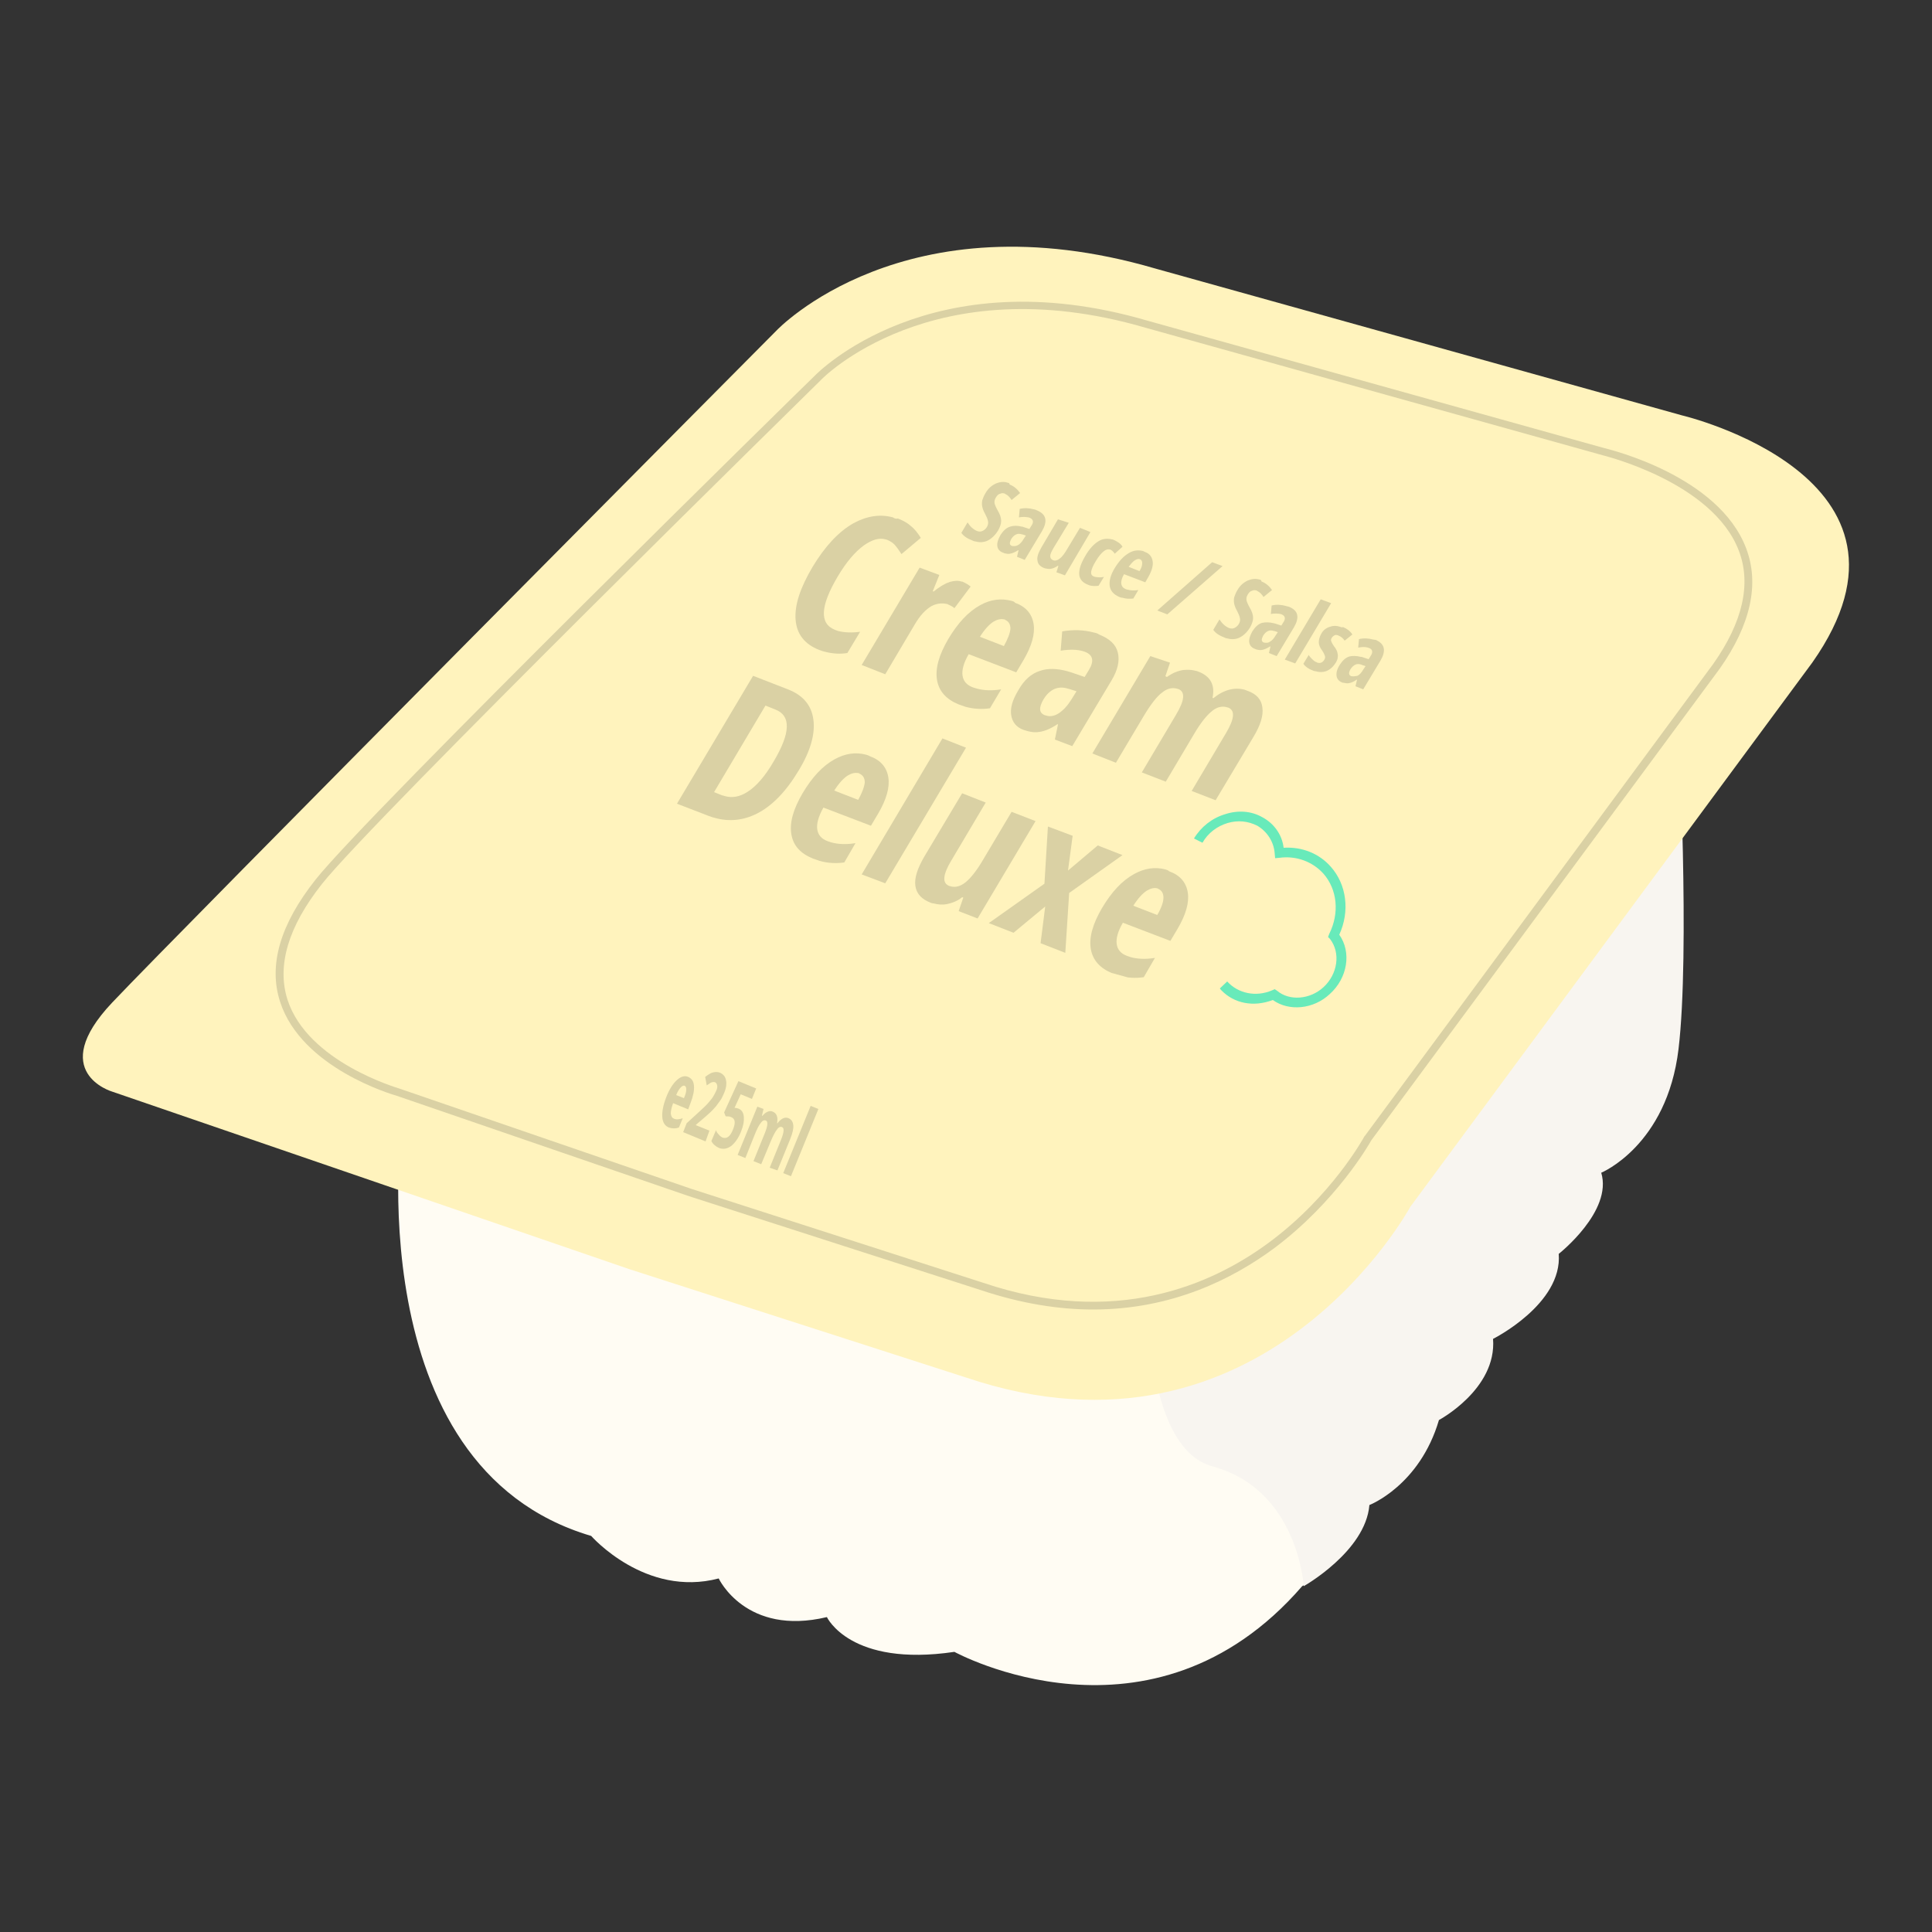
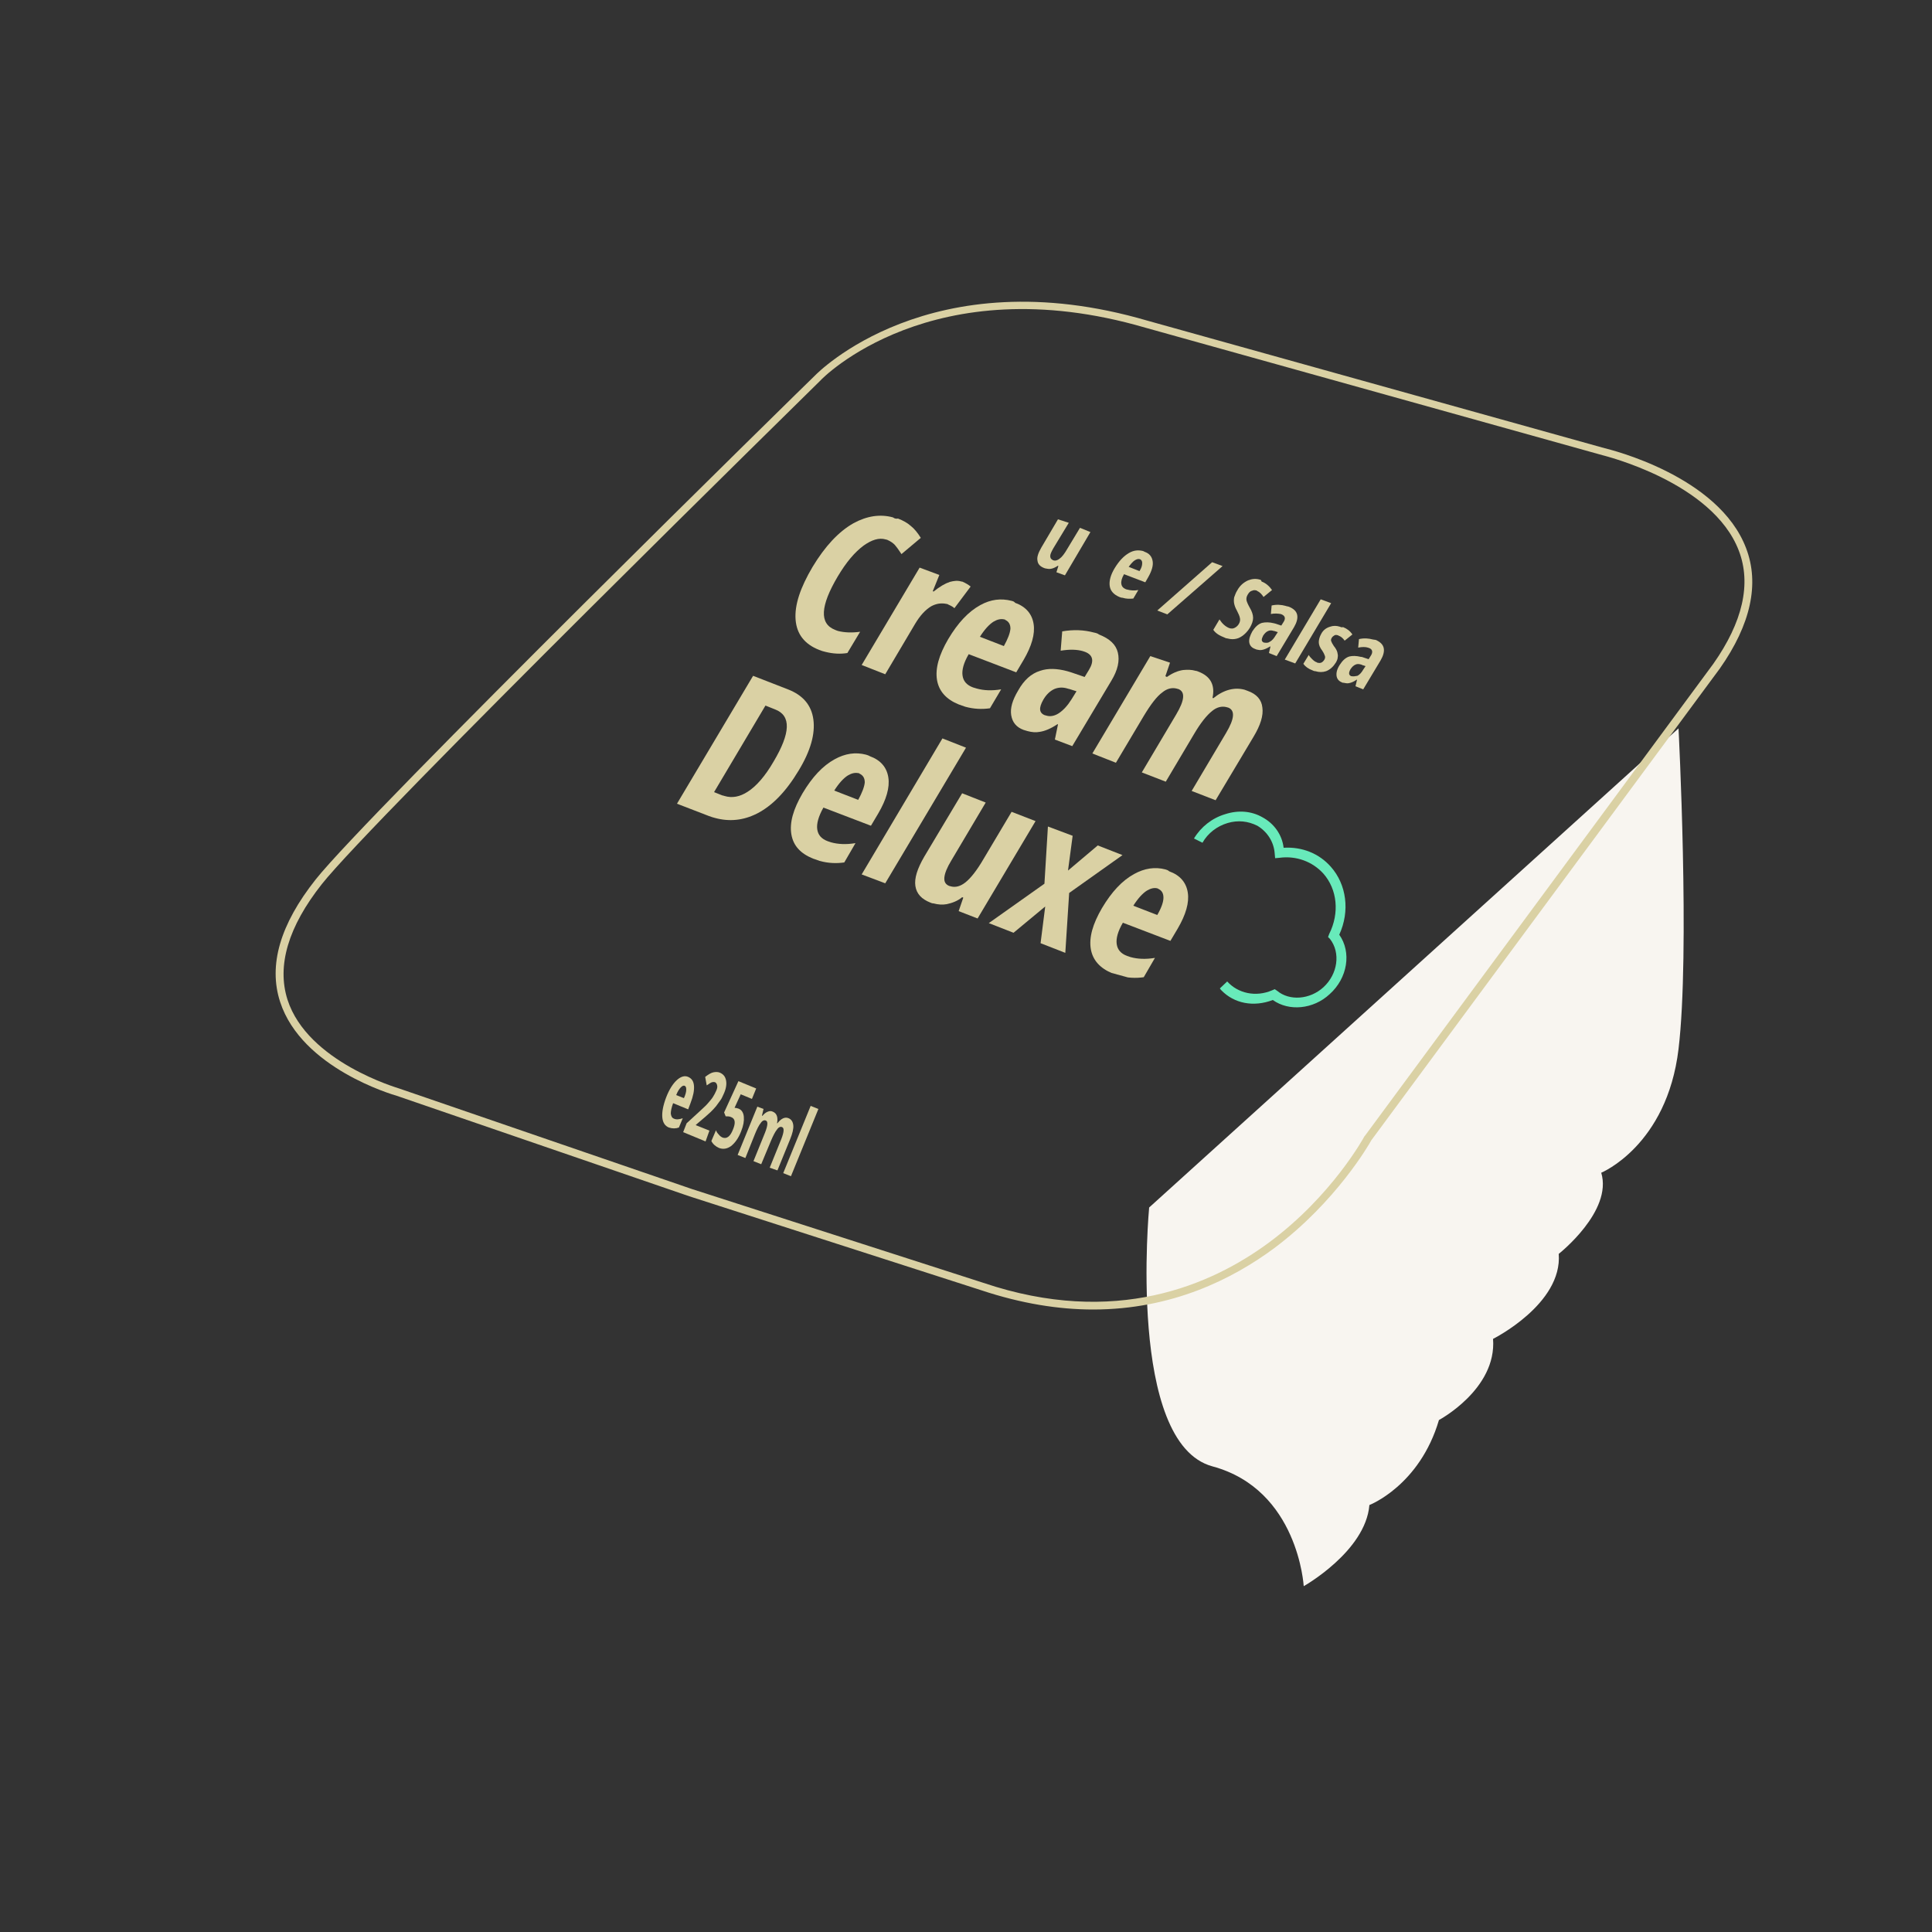
<svg xmlns="http://www.w3.org/2000/svg" xmlns:xlink="http://www.w3.org/1999/xlink" version="1.1" id="Calque_1" x="0px" y="0px" viewBox="0 0 500 500" style="enable-background:new 0 0 500 500;" xml:space="preserve">
  <rect x="0" y="0" width="500" height="500" fill="#333333" stroke="none" />
  <style type="text/css">
	.st0{fill:#FFFCF3;}
	.st1{fill:#F8F5F0;}
	.st2{fill:#FFF3BD;}
	.st3{enable-background:new    ;}
	.st4{clip-path:url(#SVGID_2_);}
	.st5{fill:#DAD1A4;}
	.st6{fill:#68EABA;}
</style>
-   <path class="st0" d="M104,289.5c0,0-12,90,49,108c0,0,14,16,33,11c0,0,7,15,28,10c0,0,6,13,33,9c0,0,51,28,90-17c0,0,16-9,17-21  c0,0,13-5,18-22c0,0,15-8,14-21c0,0,18-9,17-22c0,0,14-11,11-21c0,0,17-7,20-32s0-83,0-83L104,289.5z" />
  <path class="st1" d="M337.4,410.5c0,0,16-9,17-21c0,0,13-5,18-22c0,0,15-8,14-21c0,0,18-9,17-22c0,0,14-11,11-21c0,0,17-7,20-32  s0-83,0-83l-137,124c0,0-5.8,61,16.4,67C336,385.5,337.4,410.5,337.4,410.5z" />
-   <path class="st2" d="M163,328.5l-134-46c0,0-17-5,0-23s172-174,172-174s33-35,98-16l136.3,38c0,0,67.6,15.9,33.7,64L365,312.3  c0,0-38,70.2-115,44.2L163,328.5z" />
  <g>
    <g>
      <g class="st3">
        <g>
          <defs>
            <polygon id="SVGID_1_" points="169.7,219.4 220.4,113.8 365.6,153.8 315,259.3      " />
          </defs>
          <clipPath id="SVGID_2_">
            <use xlink:href="#SVGID_1_" style="overflow:visible;" />
          </clipPath>
          <g class="st4">
            <g>
              <g>
                <g>
                  <path class="st5" d="M231.1,133.9c-3.3-0.9-6.7-0.4-10.2,1.5c-3.9,2.2-7.4,6-10.6,11.3c-3.2,5.4-4.7,9.9-4.4,13.7          c0.3,3.7,2.3,6.3,6.1,7.8c0.5,0.2,1.1,0.4,1.6,0.5c2,0.5,3.9,0.6,5.7,0.3l3.3-5.5c-2.2,0.3-4.1,0.2-5.7-0.2          c-0.3-0.1-0.6-0.2-0.8-0.3c-4.1-1.6-3.8-6.2,0.7-13.8c2.2-3.7,4.4-6.3,6.7-8c2.1-1.5,4-2.1,5.7-1.6c0.1,0,0.3,0.1,0.4,0.1          c0.9,0.4,1.7,0.9,2.2,1.6c0.6,0.7,1,1.4,1.5,2.1l5-4.2c-0.8-1.3-1.7-2.4-2.6-3.1c-0.9-0.8-2-1.4-3.3-1.9          C231.9,134.3,231.5,134.2,231.1,133.9" />
                  <path class="st5" d="M238,146.9l-15,25.2l6.1,2.4l7.7-13c1.3-2.2,2.7-3.7,4.2-4.6c1.3-0.7,2.6-0.9,4-0.6          c0.2,0,0.3,0.1,0.5,0.2c0.7,0.3,1.2,0.6,1.5,0.9l4.2-5.6c-0.6-0.5-1.3-0.9-2-1.2c-0.1-0.1-0.3-0.1-0.4-0.1          c-0.9-0.3-1.9-0.2-3,0.1c-1.2,0.4-2.6,1.2-4.2,2.5l-0.2-0.1l1.7-4.2L238,146.9" />
                  <path class="st5" d="M259.8,167.2l-6.2-2.4c1.2-1.9,2.4-3.2,3.5-3.9c1-0.6,1.9-0.8,2.8-0.6c0.1,0,0.2,0,0.2,0.1          c0.9,0.4,1.4,1.1,1.4,2.3C261.4,163.9,260.8,165.4,259.8,167.2 M261.8,155.5c-2.7-0.7-5.4-0.4-8.1,1.1          c-3.1,1.7-5.8,4.6-8.3,8.8c-2.4,4.1-3.4,7.6-2.9,10.6c0.5,2.9,2.4,5,5.6,6.3c0.6,0.2,1.1,0.4,1.7,0.6          c2.2,0.6,4.3,0.7,6.4,0.4l2.9-4.9c-2.4,0.4-4.5,0.3-6.3-0.2c-0.3-0.1-0.7-0.2-1-0.3c-1.6-0.6-2.5-1.6-2.7-3.1          c-0.2-1.4,0.3-3.3,1.6-5.5L263,174l1.9-3.2c2.1-3.6,3-6.7,2.6-9.3s-2-4.5-4.8-5.5C262.5,155.7,262.2,155.6,261.8,155.5" />
                  <path class="st5" d="M270.8,185.2c-0.1,0-0.2-0.1-0.4-0.1c-1.5-0.6-1.6-1.9-0.4-4c0.8-1.4,1.8-2.3,2.9-2.8          c1-0.4,2.1-0.5,3.4-0.1c0.1,0,0.2,0.1,0.4,0.1l1.9,0.6l-1.3,2.1c-1,1.6-2.1,2.8-3.3,3.6          C272.9,185.3,271.8,185.5,270.8,185.2 M283.1,163.7c-2.6-0.7-5.3-0.8-8.2-0.3l-0.4,5c2.4-0.4,4.3-0.3,5.7,0.1          c0.2,0.1,0.4,0.1,0.6,0.2c2.1,0.8,2.4,2.4,1,4.7l-1.1,1.8l-3.5-1.2c-0.3-0.1-0.7-0.2-1-0.3c-2.6-0.7-5-0.8-7-0.1          c-2.3,0.7-4.2,2.4-5.7,5.1c-1.5,2.5-2.1,4.6-1.8,6.4c0.3,1.8,1.3,3.1,3.2,3.8c0.3,0.1,0.7,0.2,1,0.3          c1.1,0.3,2.2,0.4,3.2,0.2c1.3-0.2,2.8-0.8,4.6-2l0.1,0.1l-0.8,3.9l4.5,1.7l10.1-16.9c1.7-2.8,2.2-5.2,1.7-7.3          s-2.1-3.6-4.9-4.7C284.2,164,283.7,163.8,283.1,163.7" />
                  <path class="st5" d="M297.7,169.8l-15,25.2l6.1,2.4l7.2-12.1c1.8-3,3.4-5.1,4.8-6.1c1.2-1,2.5-1.3,3.7-1          c0.1,0,0.2,0.1,0.4,0.1c1.9,0.7,1.7,2.9-0.5,6.6l-8.9,15l6.2,2.4L309,190c1.7-2.9,3.3-4.9,4.7-6c1.2-1,2.5-1.3,3.7-1          c0.1,0,0.2,0.1,0.4,0.1c1.9,0.7,1.7,2.9-0.5,6.6l-8.9,15l6.2,2.4l9.8-16.4c1.8-3,2.6-5.5,2.3-7.6c-0.2-2-1.5-3.5-3.8-4.3          c-0.3-0.1-0.5-0.2-0.8-0.3c-2.6-0.7-5.4,0-8.1,2.2l-0.2-0.1c0.7-3.3-0.5-5.6-3.7-6.8c-0.2-0.1-0.5-0.2-0.7-0.2          c-1-0.3-2.1-0.3-3.2-0.2c-1.4,0.2-2.8,0.8-4.2,1.8l-0.4-0.2l1.2-3.5L297.7,169.8" />
                  <path class="st5" d="M187.5,206c-0.2-0.1-0.5-0.1-0.7-0.2l-2-0.8l13.3-22.4l2.5,1c4.2,1.6,4,6.1-0.4,13.5          c-2.2,3.8-4.5,6.4-6.7,7.8C191.5,206.2,189.5,206.6,187.5,206 M194.9,174.9L175.2,208l8.3,3.2c0.6,0.2,1.1,0.4,1.6,0.5          c3.7,1,7.3,0.6,10.7-1.1c4-2,7.6-5.7,10.9-11.2c3.1-5.1,4.3-9.5,3.8-13.2s-2.7-6.3-6.6-7.8L194.9,174.9" />
                  <path class="st5" d="M222.1,207l-6.2-2.4c1.2-1.9,2.4-3.2,3.5-3.9c1-0.6,1.9-0.8,2.8-0.6c0.1,0,0.2,0,0.2,0.1          c0.9,0.4,1.4,1.1,1.4,2.3C223.7,203.6,223.1,205.2,222.1,207 M224.1,195.3c-2.7-0.7-5.4-0.3-8.1,1.2          c-3.1,1.7-5.8,4.6-8.3,8.8c-2.4,4.1-3.4,7.6-2.9,10.6s2.4,5,5.6,6.3c0.6,0.2,1.2,0.4,1.7,0.6c2.2,0.6,4.3,0.7,6.4,0.4l2.9-5          c-2.4,0.4-4.5,0.3-6.3-0.2c-0.3-0.1-0.6-0.2-0.9-0.3c-1.6-0.6-2.5-1.6-2.7-3.1c-0.2-1.4,0.3-3.3,1.6-5.6l12.3,4.7l1.9-3.2          c2.1-3.6,3-6.7,2.6-9.3s-2-4.5-4.8-5.5C224.8,195.5,224.4,195.4,224.1,195.3" />
                  <polyline class="st5" points="243.9,191.1 223,226.3 229.1,228.6 250,193.5 243.9,191.1         " />
                  <path class="st5" d="M249,205.3l-9.8,16.4c-1.8,3.1-2.6,5.6-2.3,7.6c0.3,2,1.6,3.4,3.9,4.3c0.2,0.1,0.5,0.2,0.8,0.2          c1.1,0.3,2.3,0.4,3.4,0.2c1.4-0.3,2.8-0.8,4-1.8l0.3,0.1l-1.2,3.5l4.9,1.9l15-25.2l-6.2-2.4l-7.2,12.1          c-1.8,3.1-3.4,5.1-4.8,6.2c-1.3,1-2.5,1.3-3.7,1c-0.1,0-0.2-0.1-0.4-0.1c-1-0.4-1.4-1.1-1.3-2.2c0.1-1.1,0.7-2.6,1.8-4.4          l8.9-15L249,205.3" />
                  <polyline class="st5" points="271.2,213.9 270.3,228.7 255.9,238.9 262.3,241.4 270.5,234.6 269.3,244.1 275.7,246.6           276.7,231.1 290.5,221.3 284.1,218.8 276.4,225.3 277.6,216.3 271.2,213.9         " />
                  <path class="st5" d="M299.5,236.8l-6.2-2.4c1.2-1.9,2.4-3.2,3.5-3.9c1-0.6,1.9-0.8,2.7-0.6c0.1,0,0.2,0.1,0.2,0.1          c0.9,0.4,1.4,1.1,1.4,2.3C301.1,233.4,300.6,234.9,299.5,236.8 M301.6,225c-2.7-0.7-5.4-0.3-8.1,1.2          c-3.1,1.7-5.8,4.6-8.3,8.8c-2.4,4.1-3.4,7.6-2.9,10.6c0.5,2.9,2.4,5,5.6,6.3c0.6,0.2,1.1,0.4,1.7,0.6          c2.2,0.6,4.3,0.7,6.4,0.4l2.9-5c-2.4,0.4-4.5,0.3-6.3-0.2c-0.3-0.1-0.6-0.2-0.9-0.3c-1.6-0.6-2.5-1.6-2.7-3.1          c-0.2-1.4,0.3-3.3,1.6-5.5l12.3,4.7l1.9-3.2c2.1-3.6,3-6.7,2.6-9.3s-2-4.5-4.8-5.5C302.3,225.2,301.9,225.1,301.6,225" />
-                   <path class="st5" d="M260.8,124.9c-1-0.3-2-0.2-3,0.2c-1.1,0.5-2.1,1.3-2.8,2.6c-0.4,0.6-0.6,1.3-0.8,1.8          c-0.1,0.6-0.1,1.1,0,1.6s0.3,1.1,0.7,1.8c0.4,0.8,0.7,1.4,0.8,2c0.1,0.5,0,1-0.3,1.5s-0.7,0.8-1.1,1s-0.8,0.2-1.2,0.1          c-0.1,0-0.2-0.1-0.3-0.1c-0.9-0.4-1.7-1.1-2.4-2.2l-1.6,2.7c0.6,0.9,1.6,1.5,2.9,2c0.2,0.1,0.4,0.2,0.6,0.2          c1.1,0.3,2.1,0.3,3.1-0.1c1.1-0.5,2.1-1.4,2.9-2.7c0.5-0.9,0.8-1.7,0.8-2.5s-0.3-1.7-0.9-2.7c-0.4-0.7-0.7-1.4-0.8-1.8          c-0.1-0.5,0-1,0.3-1.5s0.6-0.9,1.1-1c0.4-0.2,0.7-0.2,1.1-0.1c0.1,0,0.1,0,0.2,0.1c0.4,0.2,0.7,0.4,1,0.7          c0.3,0.3,0.5,0.6,0.7,0.9l2.2-1.8c-0.7-1-1.6-1.8-2.7-2.2C261.2,124.9,261,124.9,260.8,124.9" />
-                   <path class="st5" d="M262,141.3c-0.1,0-0.1,0-0.1,0c-0.7-0.3-0.7-0.8-0.2-1.8c0.4-0.6,0.8-1,1.3-1.2c0.4-0.2,0.9-0.2,1.5,0          h0.1l0.9,0.3l-0.6,0.9c-0.4,0.7-0.9,1.3-1.5,1.6C263,141.3,262.5,141.4,262,141.3 M267.5,131.8c-1.1-0.3-2.3-0.4-3.6-0.1          l-0.2,2.2c1-0.2,1.9-0.1,2.5,0c0.1,0,0.2,0.1,0.3,0.1c0.9,0.4,1.1,1.1,0.4,2.1l-0.5,0.8l-1.5-0.5c-0.2-0.1-0.3-0.1-0.4-0.1          c-1.2-0.3-2.2-0.3-3.1,0c-1,0.3-1.8,1.1-2.5,2.2c-0.6,1.1-0.9,2-0.8,2.8s0.6,1.4,1.4,1.7c0.2,0.1,0.3,0.1,0.5,0.2          c0.5,0.1,0.9,0.2,1.4,0.1c0.6-0.1,1.3-0.4,2.1-0.9h0.1l-0.4,1.7l2,0.8l4.5-7.5c0.7-1.2,1-2.3,0.8-3.2s-0.9-1.6-2.1-2.1          C268,131.9,267.7,131.8,267.5,131.8" />
                  <path class="st5" d="M273.8,134.4l-4.3,7.3c-0.8,1.4-1.2,2.5-1,3.4c0.1,0.9,0.7,1.5,1.7,1.9c0.1,0,0.2,0.1,0.3,0.1          c0.5,0.1,1,0.2,1.5,0.1c0.6-0.1,1.2-0.4,1.8-0.8l0.1,0.1l-0.5,1.6l2.2,0.8l6.6-11.2l-2.7-1.1l-3.2,5.3          c-0.8,1.4-1.5,2.3-2.1,2.7c-0.5,0.4-1.1,0.6-1.6,0.4c-0.1,0-0.1,0-0.2-0.1c-0.4-0.2-0.6-0.5-0.6-1s0.3-1.1,0.8-2l4-6.6          L273.8,134.4" />
-                   <path class="st5" d="M287.8,139.6c-1.2-0.3-2.4-0.2-3.4,0.4c-1.2,0.7-2.5,2-3.6,4c-1.1,1.9-1.6,3.4-1.5,4.7          c0.1,1.2,0.9,2.1,2.2,2.6c0.2,0.1,0.3,0.1,0.5,0.2c0.7,0.2,1.5,0.2,2.3,0.1l1.4-2.3c-0.9,0.2-1.6,0.1-2.3,0          c-0.1,0-0.2-0.1-0.3-0.1c-0.6-0.2-0.8-0.7-0.7-1.3s0.5-1.6,1.2-2.7c0.7-1.2,1.4-2,2-2.5s1.1-0.6,1.6-0.5h0.1          c0.4,0.2,0.8,0.5,1.2,1.1l2-1.8c-0.2-0.4-0.5-0.7-0.9-1s-0.8-0.5-1.2-0.7C288.2,139.7,288,139.6,287.8,139.6" />
                  <path class="st5" d="M294.9,147.8l-2.8-1.1c0.6-0.8,1.1-1.4,1.6-1.7c0.5-0.3,0.9-0.4,1.2-0.3h0.1c0.4,0.2,0.6,0.5,0.6,1          C295.6,146.4,295.4,147,294.9,147.8 M295.8,142.6c-1.2-0.3-2.4-0.2-3.6,0.5c-1.4,0.8-2.6,2.1-3.7,3.9s-1.5,3.4-1.3,4.7          s1.1,2.2,2.5,2.8c0.3,0.1,0.5,0.2,0.8,0.2c1,0.3,1.9,0.3,2.8,0.2l1.3-2.2c-1.1,0.2-2,0.1-2.8-0.1c-0.1,0-0.3-0.1-0.4-0.1          c-0.7-0.3-1.1-0.7-1.2-1.4c-0.1-0.6,0.1-1.5,0.7-2.5l5.5,2.1l0.8-1.4c0.9-1.6,1.3-3,1.1-4.1c-0.2-1.2-0.9-2-2.1-2.4          C296.1,142.7,296,142.7,295.8,142.6" />
                  <polyline class="st5" points="313.7,145.5 299.5,158 302.1,159 316.4,146.5 313.7,145.5         " />
                  <path class="st5" d="M326,150c-1-0.3-2-0.2-3,0.2c-1.1,0.5-2.1,1.3-2.8,2.6c-0.4,0.6-0.6,1.3-0.8,1.8          c-0.1,0.6-0.1,1.1,0,1.6s0.3,1.1,0.7,1.8c0.4,0.8,0.7,1.4,0.8,2c0.1,0.5,0,1-0.3,1.5s-0.7,0.8-1.1,1s-0.8,0.2-1.2,0.1          c-0.1,0-0.2-0.1-0.3-0.1c-0.9-0.4-1.7-1.1-2.4-2.2L314,163c0.6,0.9,1.6,1.5,2.9,2c0.2,0.1,0.4,0.2,0.6,0.2          c1.1,0.3,2.1,0.3,3.1-0.1c1.1-0.5,2.1-1.4,2.9-2.7c0.5-0.9,0.8-1.7,0.8-2.5s-0.3-1.7-0.9-2.7c-0.4-0.7-0.7-1.4-0.8-1.8          c-0.1-0.5,0-1,0.3-1.5s0.6-0.9,1.1-1c0.4-0.2,0.7-0.2,1.1-0.1c0.1,0,0.1,0,0.2,0.1c0.4,0.2,0.7,0.4,1,0.7s0.5,0.6,0.7,0.9          l2.2-1.8c-0.7-1-1.6-1.8-2.7-2.2C326.4,150.1,326.2,150,326,150" />
                  <path class="st5" d="M327.2,166.3c-0.1,0-0.1,0-0.1,0c-0.7-0.3-0.7-0.8-0.2-1.8c0.4-0.6,0.8-1,1.3-1.2          c0.4-0.2,0.9-0.2,1.5,0h0.1l0.9,0.3l-0.6,0.9c-0.4,0.7-0.9,1.3-1.5,1.6C328.2,166.4,327.7,166.4,327.2,166.3 M332.7,156.8          c-1.1-0.3-2.3-0.4-3.6-0.1l-0.2,2.2c1-0.2,1.9-0.1,2.5,0c0.1,0,0.2,0.1,0.3,0.1c0.9,0.4,1.1,1.1,0.4,2.1l-0.5,0.8l-1.5-0.5          c-0.1,0-0.3-0.1-0.4-0.1c-1.2-0.3-2.2-0.3-3.1-0.1c-1,0.3-1.8,1.1-2.5,2.2c-0.6,1.1-0.9,2-0.8,2.8s0.6,1.4,1.4,1.7          c0.2,0.1,0.3,0.1,0.5,0.2c0.5,0.1,0.9,0.2,1.4,0.1c0.6-0.1,1.3-0.4,2.1-0.9h0.1l-0.4,1.7l2,0.8l4.5-7.5          c0.7-1.2,1-2.3,0.8-3.2s-0.9-1.6-2.2-2.1C333.2,156.9,332.9,156.9,332.7,156.8" />
                  <polyline class="st5" points="341.8,155.1 332.5,170.7 335.2,171.7 344.5,156.1 341.8,155.1         " />
                  <path class="st5" d="M346.8,162.2c-0.9-0.3-1.8-0.3-2.6,0c-1,0.3-1.8,0.9-2.3,1.9c-0.4,0.7-0.6,1.5-0.6,2.1          c0,0.7,0.3,1.4,0.9,2.2c0.4,0.6,0.6,1.1,0.7,1.4c0.1,0.3,0,0.7-0.2,1s-0.5,0.6-0.8,0.7c-0.3,0.1-0.6,0.1-0.9,0          c-0.1,0-0.2,0-0.2-0.1c-0.4-0.1-0.8-0.4-1.2-0.8c-0.4-0.4-0.7-0.7-0.9-1.1l-1.4,2.3c0.5,0.7,1.3,1.3,2.4,1.7          c0.2,0.1,0.4,0.2,0.7,0.2c1,0.3,1.9,0.3,2.8,0c1-0.4,1.8-1.1,2.5-2.2c0.3-0.5,0.5-1,0.5-1.4c0.1-0.4,0-0.9-0.1-1.3          c-0.1-0.4-0.4-1-0.9-1.6c-0.4-0.6-0.6-1-0.7-1.3s0-0.6,0.2-0.9c0.2-0.3,0.4-0.4,0.7-0.6c0.2-0.1,0.5-0.1,0.8,0          c0.1,0,0.1,0,0.2,0.1c0.6,0.2,1.1,0.6,1.6,1.3l2-1.6c-0.6-0.9-1.4-1.5-2.4-1.9C347.2,162.4,347,162.3,346.8,162.2" />
                  <path class="st5" d="M349.8,175h-0.1c-0.7-0.3-0.7-0.9-0.2-1.8c0.4-0.6,0.8-1,1.3-1.2c0.4-0.2,0.9-0.2,1.5,0          c0.1,0,0.1,0,0.2,0.1l0.9,0.3l-0.6,0.9c-0.4,0.7-0.9,1.3-1.5,1.6C350.7,175,350.3,175.1,349.8,175 M355.3,165.5          c-1.1-0.3-2.3-0.4-3.6-0.1l-0.2,2.2c1-0.2,1.9-0.2,2.5,0c0.1,0,0.2,0.1,0.3,0.1c0.9,0.3,1.1,1.1,0.4,2.1l-0.5,0.8l-1.5-0.5          c-0.2-0.1-0.3-0.1-0.5-0.1c-1.2-0.3-2.2-0.3-3-0.1c-1,0.3-1.8,1.1-2.5,2.2c-0.7,1.1-0.9,2-0.8,2.8s0.6,1.4,1.4,1.7          c0.1,0.1,0.3,0.1,0.4,0.1c0.5,0.1,1,0.2,1.4,0.1c0.6-0.1,1.3-0.4,2-0.9h0.1l-0.4,1.7l2,0.8l4.5-7.5c0.7-1.2,1-2.3,0.8-3.2          s-0.9-1.6-2.1-2.1C355.7,165.6,355.5,165.5,355.3,165.5" />
                </g>
              </g>
            </g>
          </g>
        </g>
      </g>
    </g>
  </g>
  <path class="st6" d="M316.1,256.3c-0.1-0.1-0.2-0.2-0.4-0.5l1.9-1.8c2.8,3.1,7.4,4.1,11.6,2.3l0.7-0.3l0.6,0.4  c3.2,2.7,8.5,2.3,12-0.9c3.7-3.4,4.5-8.9,1.7-12.5l-0.5-0.5l0.3-0.8c2.7-5.4,2.1-11.5-1.5-15.6c-2.8-3.1-7-4.7-11.4-4.1l-1.1,0.1  l-0.1-1.1c-0.2-3.2-2-5.8-4.5-7.3c-2.4-1.2-5-1.5-7.7-0.7c-2.7,0.8-5.1,2.6-6.5,5.1L309,217c1.8-3,4.7-5.3,8.1-6.3  c3.4-1.1,6.8-0.8,9.6,0.8c3,1.6,5.1,4.5,5.5,7.9c4.8-0.3,9.2,1.5,12.2,4.9c4.1,4.6,5,11.5,2.2,17.6c3.2,4.5,2.2,11.2-2.5,15.4  c-4.2,3.9-10.5,4.5-14.7,1.5C324.4,260.7,319.4,259.7,316.1,256.3z" />
  <g>
    <path class="st5" d="M173.1,291.8c-1-0.4-1.6-1.3-1.7-2.7c-0.1-1.3,0.2-3,1-5.1s1.8-3.6,2.8-4.5s2-1.2,2.9-0.8s1.4,1.1,1.5,2.3   c0.1,1.2-0.2,2.7-0.9,4.5l-0.6,1.6l-3.9-1.6c-0.4,1.1-0.6,2-0.6,2.7c0.1,0.7,0.3,1.1,0.8,1.3c0.6,0.3,1.4,0.2,2.3-0.1l-1,2.4   C174.9,292.1,174,292.1,173.1,291.8z M177.2,281c-0.3-0.1-0.6,0-1,0.4s-0.8,1-1.2,2l2,0.8c0.4-0.9,0.6-1.6,0.6-2.2   C177.6,281.4,177.5,281.2,177.2,281z" />
    <path class="st5" d="M182.6,295.4l-5.8-2.4l0.9-2.3l3.6-3.3c1-0.9,1.7-1.6,2.1-2.1c0.4-0.5,0.8-0.9,1.1-1.4s0.6-1,0.8-1.5   c0.3-0.6,0.4-1.1,0.3-1.5c-0.1-0.4-0.2-0.6-0.5-0.8c-0.3-0.1-0.5-0.1-0.9,0c-0.3,0.1-0.7,0.4-1.3,0.8l-0.4-2.2   c0.9-0.7,1.6-1.1,2.2-1.2c0.6-0.1,1.1-0.1,1.6,0.1c0.9,0.4,1.4,1,1.6,2c0.2,1,0,2.2-0.6,3.5c-0.3,0.6-0.5,1.2-0.9,1.7   s-0.7,1-1.1,1.5c-0.4,0.5-0.9,1-1.4,1.5s-1.8,1.6-3.8,3.3v0.1l3.5,1.4L182.6,295.4z" />
    <path class="st5" d="M191.1,286.9c0.8,0.3,1.3,1,1.4,2.1c0.1,1.1-0.1,2.3-0.7,3.8c-0.7,1.8-1.6,3-2.6,3.8c-1,0.7-2,0.9-3.1,0.5   c-0.9-0.4-1.6-1-2-1.8l1.2-2.8c0.1,0.4,0.4,0.8,0.7,1.1c0.3,0.4,0.6,0.6,1,0.8c1.1,0.4,2-0.3,2.7-2.1c0.7-1.7,0.6-2.8-0.5-3.2   c-0.4-0.2-0.9-0.2-1.4-0.2l-0.4-1l3.7-8.1l4.6,1.9l-1.1,2.7l-2.9-1.2l-1.6,3.5C190.4,286.7,190.8,286.8,191.1,286.9z" />
    <path class="st5" d="M199.2,302.2l3-7.4c0.7-1.8,0.8-2.9,0.2-3.1c-0.4-0.2-0.9,0-1.3,0.6c-0.5,0.6-1,1.6-1.6,3l-2.5,6l-2-0.8l3-7.4   c0.7-1.8,0.8-2.9,0.2-3.1c-0.4-0.2-0.9,0-1.3,0.6c-0.5,0.6-1,1.6-1.6,3.1l-2.4,6l-2-0.8l5.1-12.5l1.6,0.6l-0.4,1.7l0.1,0.1   c0.5-0.6,0.9-0.9,1.4-1.1c0.5-0.2,0.9-0.2,1.3,0c1,0.4,1.4,1.4,1.1,3h0.1c1-1.3,2-1.7,2.9-1.3c0.7,0.3,1.1,0.9,1.2,1.8   c0.1,0.9-0.2,2.1-0.8,3.6l-3.3,8.1L199.2,302.2z" />
    <path class="st5" d="M204.7,304.4l-2-0.8l7.1-17.4l2,0.8L204.7,304.4z" />
  </g>
  <path class="st5" d="M282.9,338.9c-8.8,0-18.5-1.5-29-5l-75.5-24.3l-75.7-26c-1-0.3-24.6-7.1-30.2-24.3c-3.1-9.5,0-20.1,9.2-31.7  C94.9,210.9,209.8,98.2,211,97.1c0.3-0.3,29.7-30.6,86-14.1l118.3,33c1.2,0.3,29.5,7.1,36.6,25.9c3.5,9.2,1.2,19.7-6.8,31.1  l-90.2,122.1c-0.6,1.1-9.1,15.9-25.1,27.9C319,331,303.3,338.9,282.9,338.9z M179,307.7l75.5,24.3c34.1,11.5,59,0.6,74-10.5  c16.3-12.1,24.5-27.2,24.6-27.4l0.1-0.1l90.2-122.2c7.6-10.8,9.9-20.7,6.6-29.3c-6.8-17.8-35-24.6-35.3-24.7l-118.3-33  c-55.2-16.1-83.8,13.3-84,13.6c-1.2,1.2-116,113.8-129.1,130.4c-8.7,11-11.7,21.1-8.9,29.9c5.2,16.2,28.7,22.9,28.9,23L179,307.7z" />
</svg>